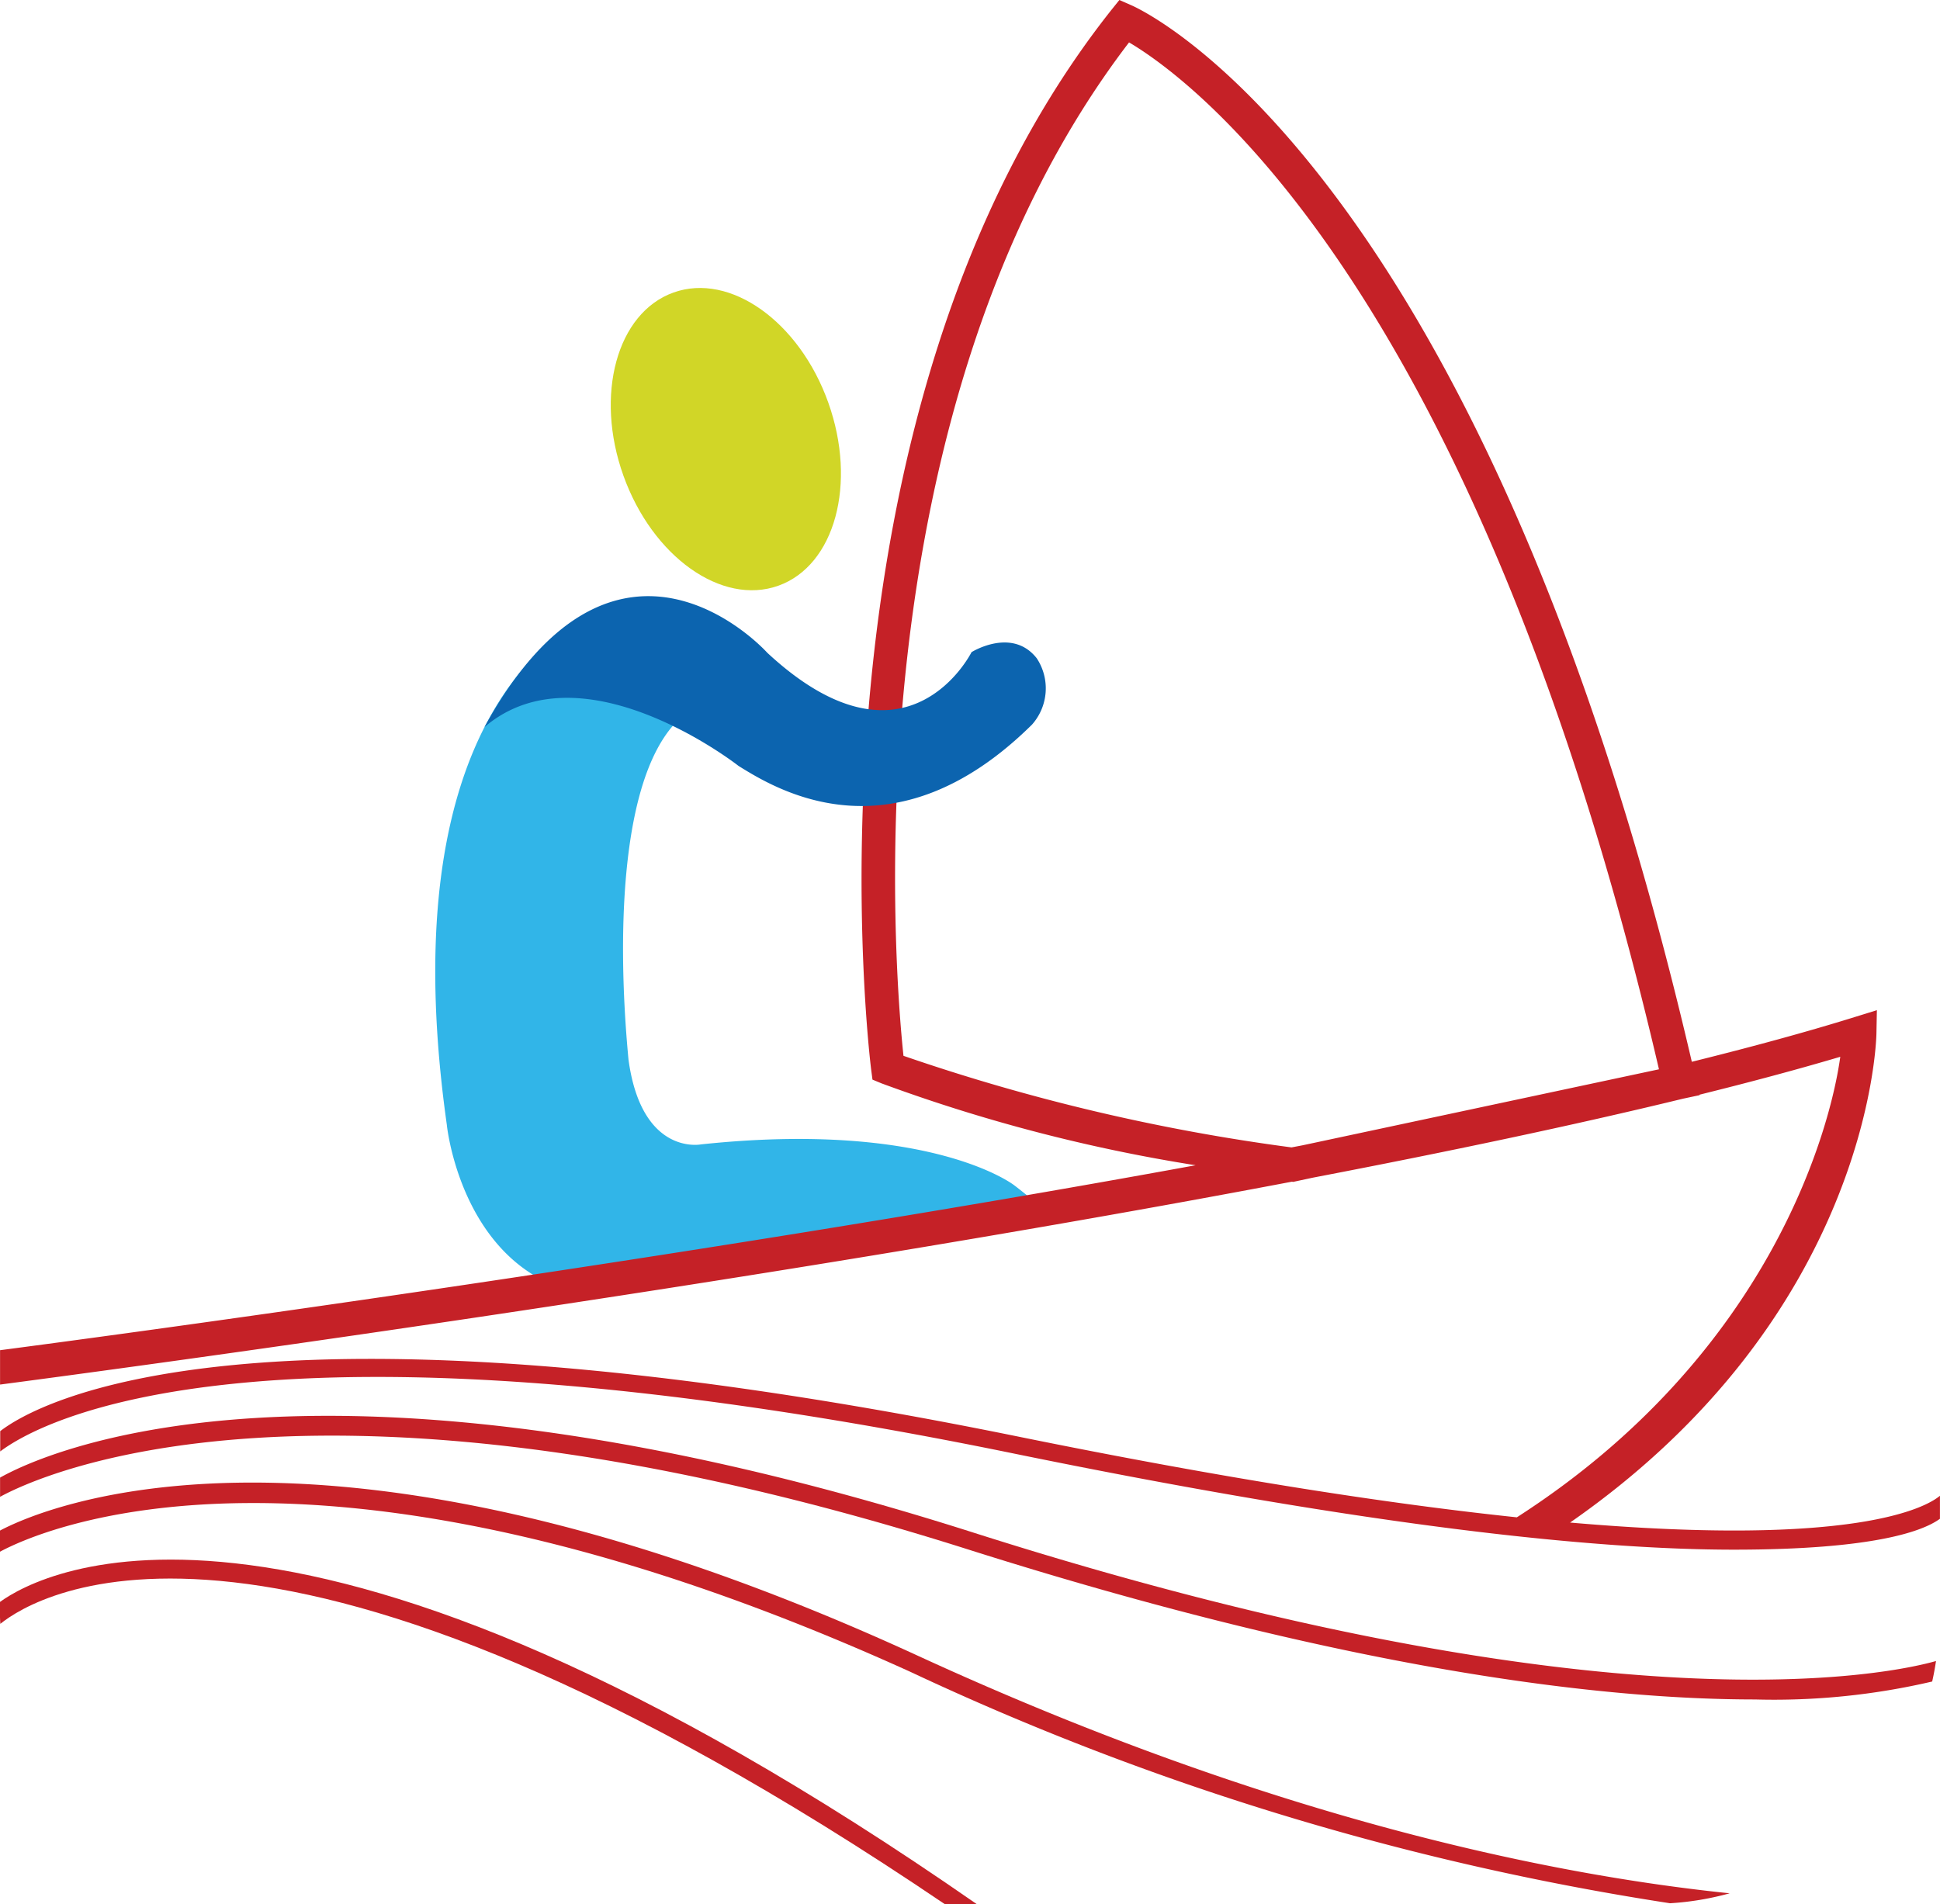
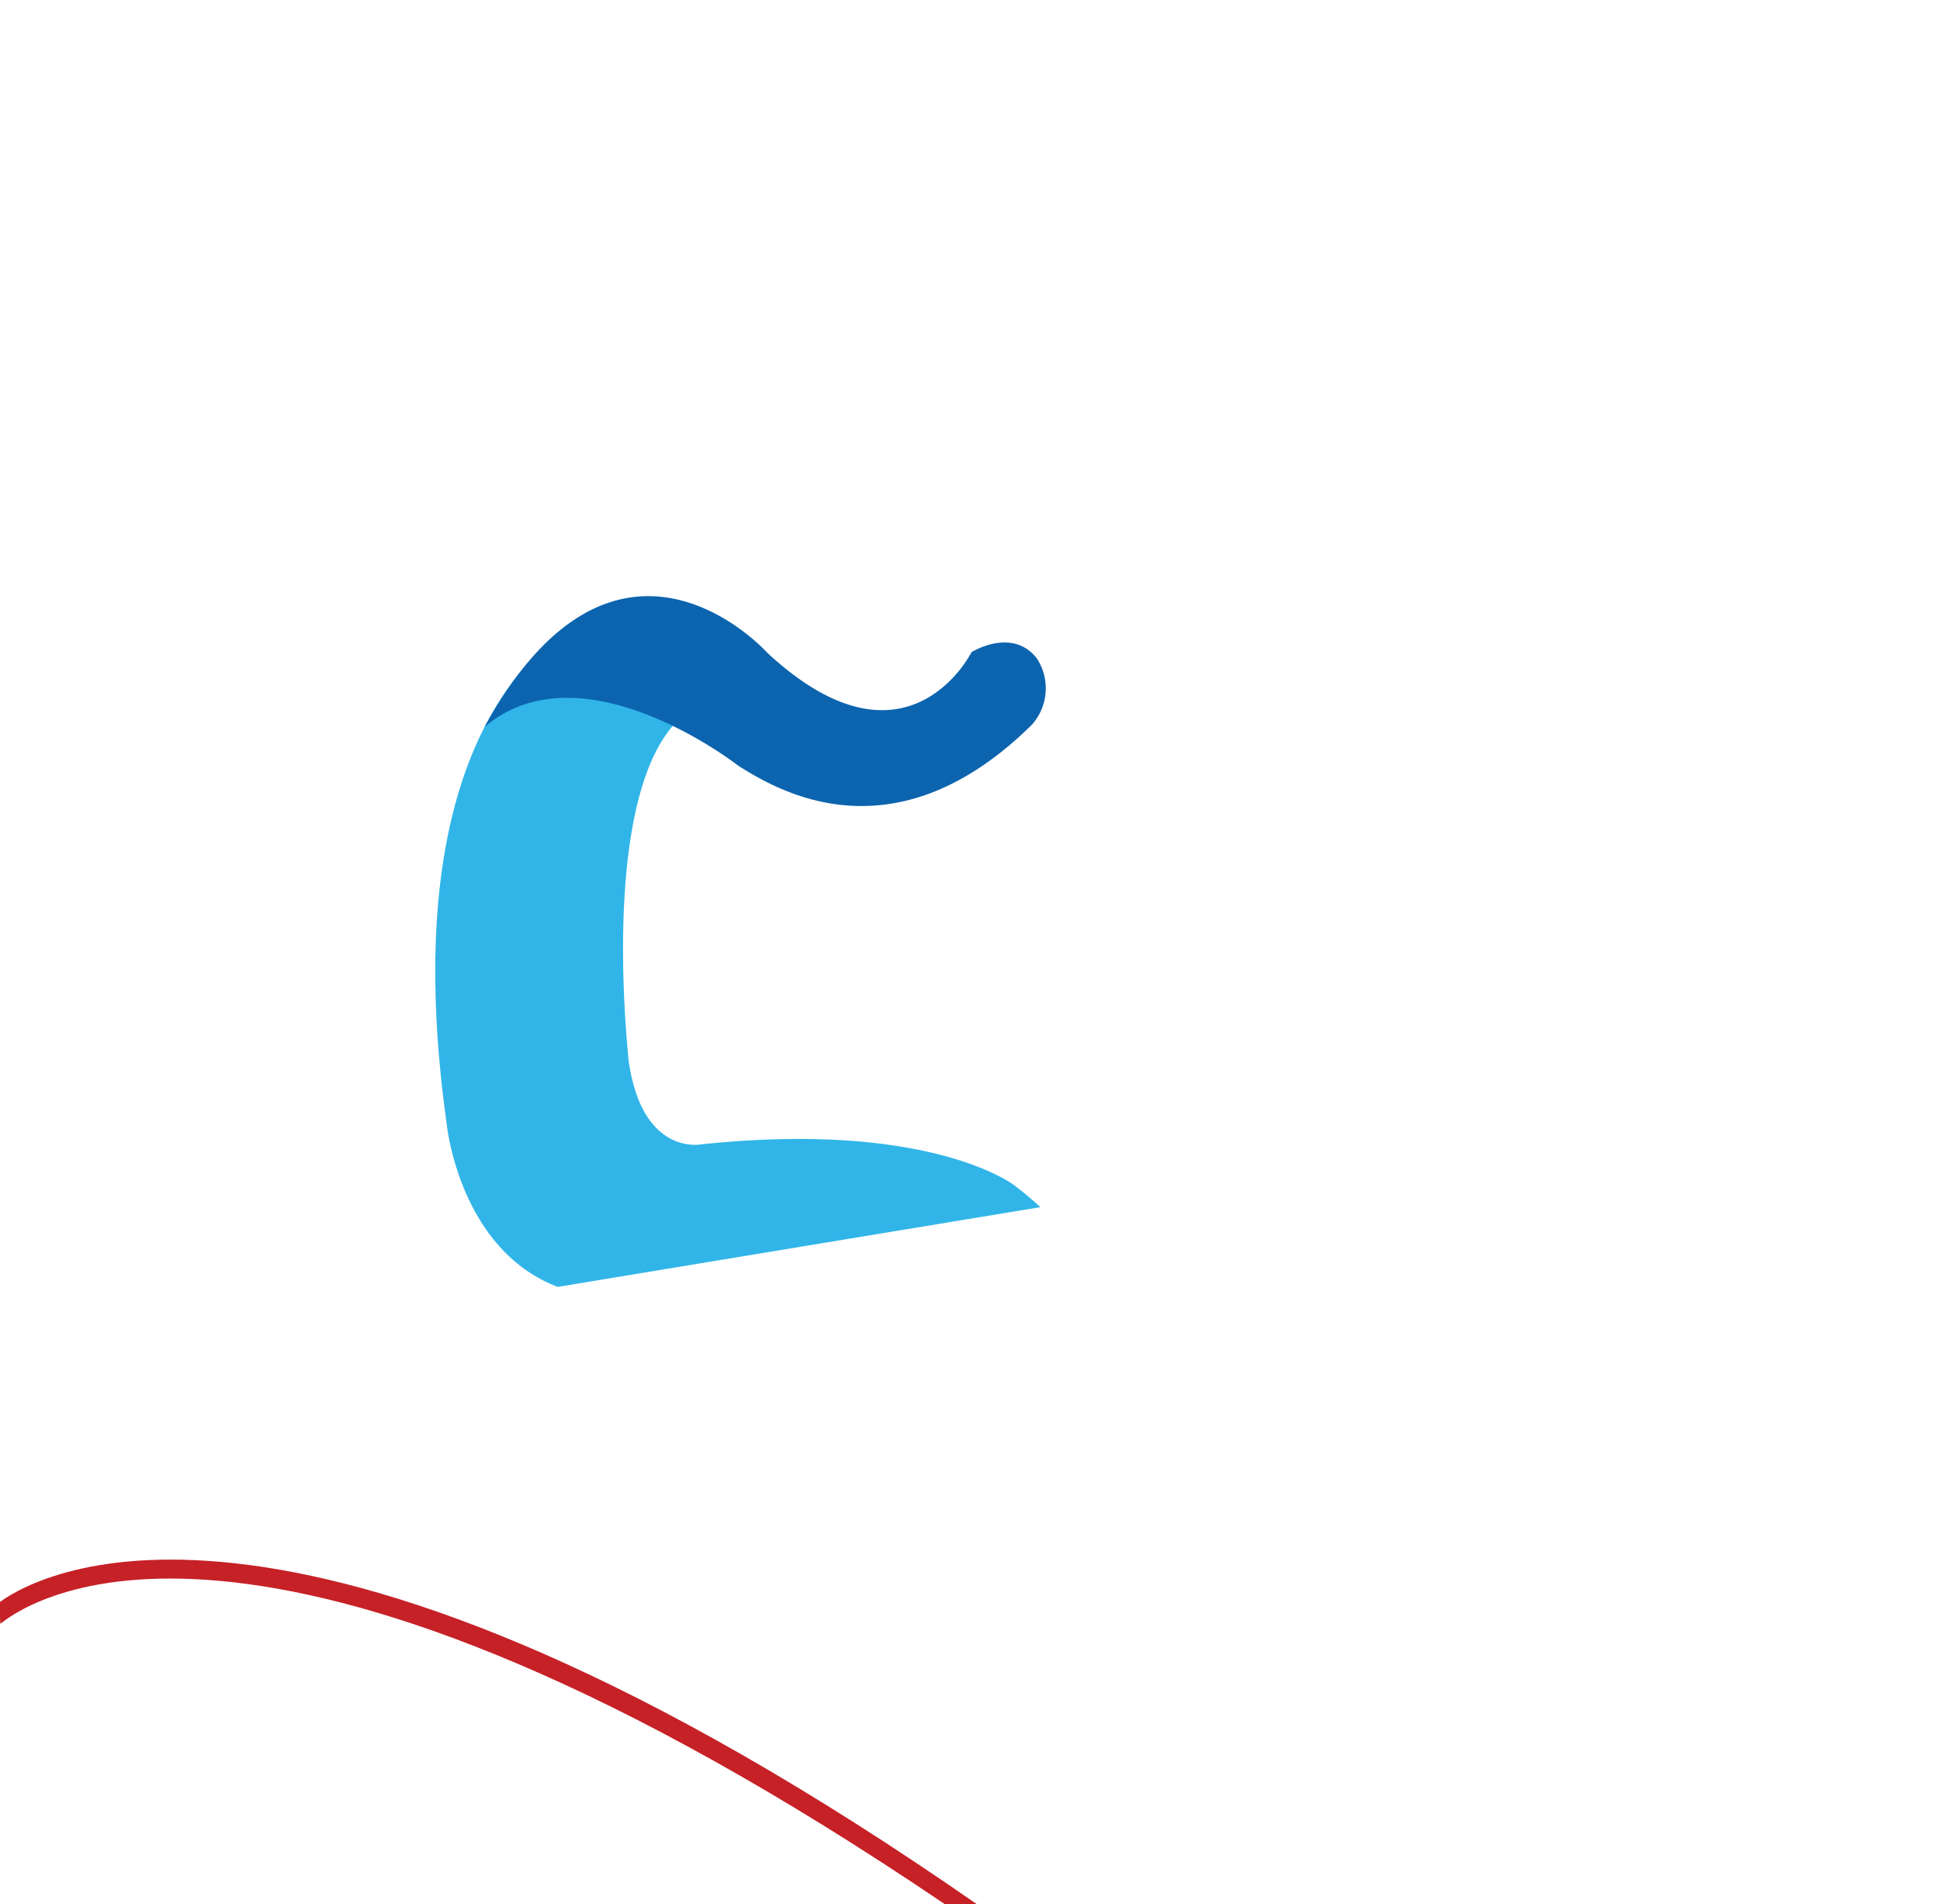
<svg xmlns="http://www.w3.org/2000/svg" id="SAILING" width="139.483" height="136.932" viewBox="0 0 139.483 136.932">
  <path id="Path_42440" data-name="Path 42440" d="M253.334,492.032l34.7-5.735a24.457,24.457,0,0,0-1.9-1.587s-6.013-4.672-22.5-2.926c0,0-4.273.851-5.215-6.11v-.011c-.887-9.321-.671-22.718,5.079-25.46l-5.339-7.6s-17.608,3.664-12.8,37.771C245.354,480.375,246.258,489.34,253.334,492.032Z" transform="translate(-213.233 -399.491)" fill="#31b5e8" />
  <g id="Group_38703" data-name="Group 38703">
    <path id="Path_42666" data-name="Path 42666" d="M295.286,505.27h2.3c-48.767-33.908-67.288-23.886-70.238-21.736v1.075c0,.168.02.332.024.5C229.945,483.037,246.892,472.491,295.286,505.27Z" transform="translate(-227.35 -368.338)" fill="#c52127" />
-     <path id="Path_42667" data-name="Path 42667" d="M366.269,493.921c.111-.485.2-.975.275-1.474-2.841.809-23.031,5.481-69.245-9.246-47.225-15.044-67.031-5.587-69.946-3.943v1.381c2.764-1.512,22.909-11.019,69.56,3.772,27.528,8.727,45.681,10.8,56.615,10.8A50.012,50.012,0,0,0,366.269,493.921Z" transform="translate(-227.348 -373.003)" fill="#c52127" />
-     <path id="Path_42668" data-name="Path 42668" d="M227.35,480.9v1.52c2.764-1.485,22.778-10.72,65.436,8.63A199.647,199.647,0,0,0,347.422,507.7a20.743,20.743,0,0,0,4.288-.716c-12.694-1.307-32.862-5.348-58.393-17.094C250.583,470.238,230.246,479.364,227.35,480.9Z" transform="translate(-227.35 -370.837)" fill="#c52127" />
-     <path id="Path_42669" data-name="Path 42669" d="M340.236,528.43c21.331-14.829,22.007-34.291,22.025-35.156l.033-1.689-1.613.5c-3.424,1.064-7.365,2.139-11.693,3.211-14.93-64.2-39.265-75.524-40.3-75.976l-.858-.377-.585.729c-23.131,29.22-17.32,75.739-17.258,76.206l.091.7.652.27a118.866,118.866,0,0,0,22.581,5.888c-37.7,6.9-79.881,12.506-85.958,13.3v2.471c6.48-.851,53.512-7.107,92.883-14.589l.087.015,1.4-.3c9.621-1.844,18.742-3.763,26.65-5.687l1.174-.25v-.035c3.674-.911,7.072-1.822,10.115-2.724-.709,5.175-5.033,21.4-23.254,33.117-9.087-.957-20.817-2.744-35.973-5.831-55.073-11.19-70.488-2.369-73.071-.365v1.458c2.8-2.11,18.446-11,72.825.14,26.058,5.337,42.037,6.924,51.822,6.924,10.166,0,13.641-1.359,14.817-2.223v-1.653C365.855,527.32,360.789,530.218,340.236,528.43ZM321.008,501.3l-.8.153a143.022,143.022,0,0,1-27.9-6.586c-.618-5.811-4.067-46.363,16.218-72.875,4.346,2.562,24.965,17.4,38.1,73.844Z" transform="translate(-227.349 -418.943)" fill="#c52127" />
  </g>
-   <path id="Path_42670" data-name="Path 42670" d="M267.087,438.546c2.083,5.831.476,11.721-3.593,13.173s-9.047-2.09-11.134-7.912-.468-11.717,3.6-13.173S265.009,432.724,267.087,438.546Z" transform="translate(-207.536 -409.599)" fill="#d1d627" />
  <path id="Path_42671" data-name="Path 42671" d="M286.176,446.943c-1.78-2.278-4.694-.448-4.694-.448s-4.648,9.357-14.684.046c0,0-10.779-12.065-20.331,5.339,7.054-6.013,18.268,2.8,18.268,2.8h0c2.688,1.666,11.1,6.9,21.092-2.972a3.925,3.925,0,0,0,.348-4.765Z" transform="translate(-211.63 -399.599)" fill="#0c64af" />
</svg>